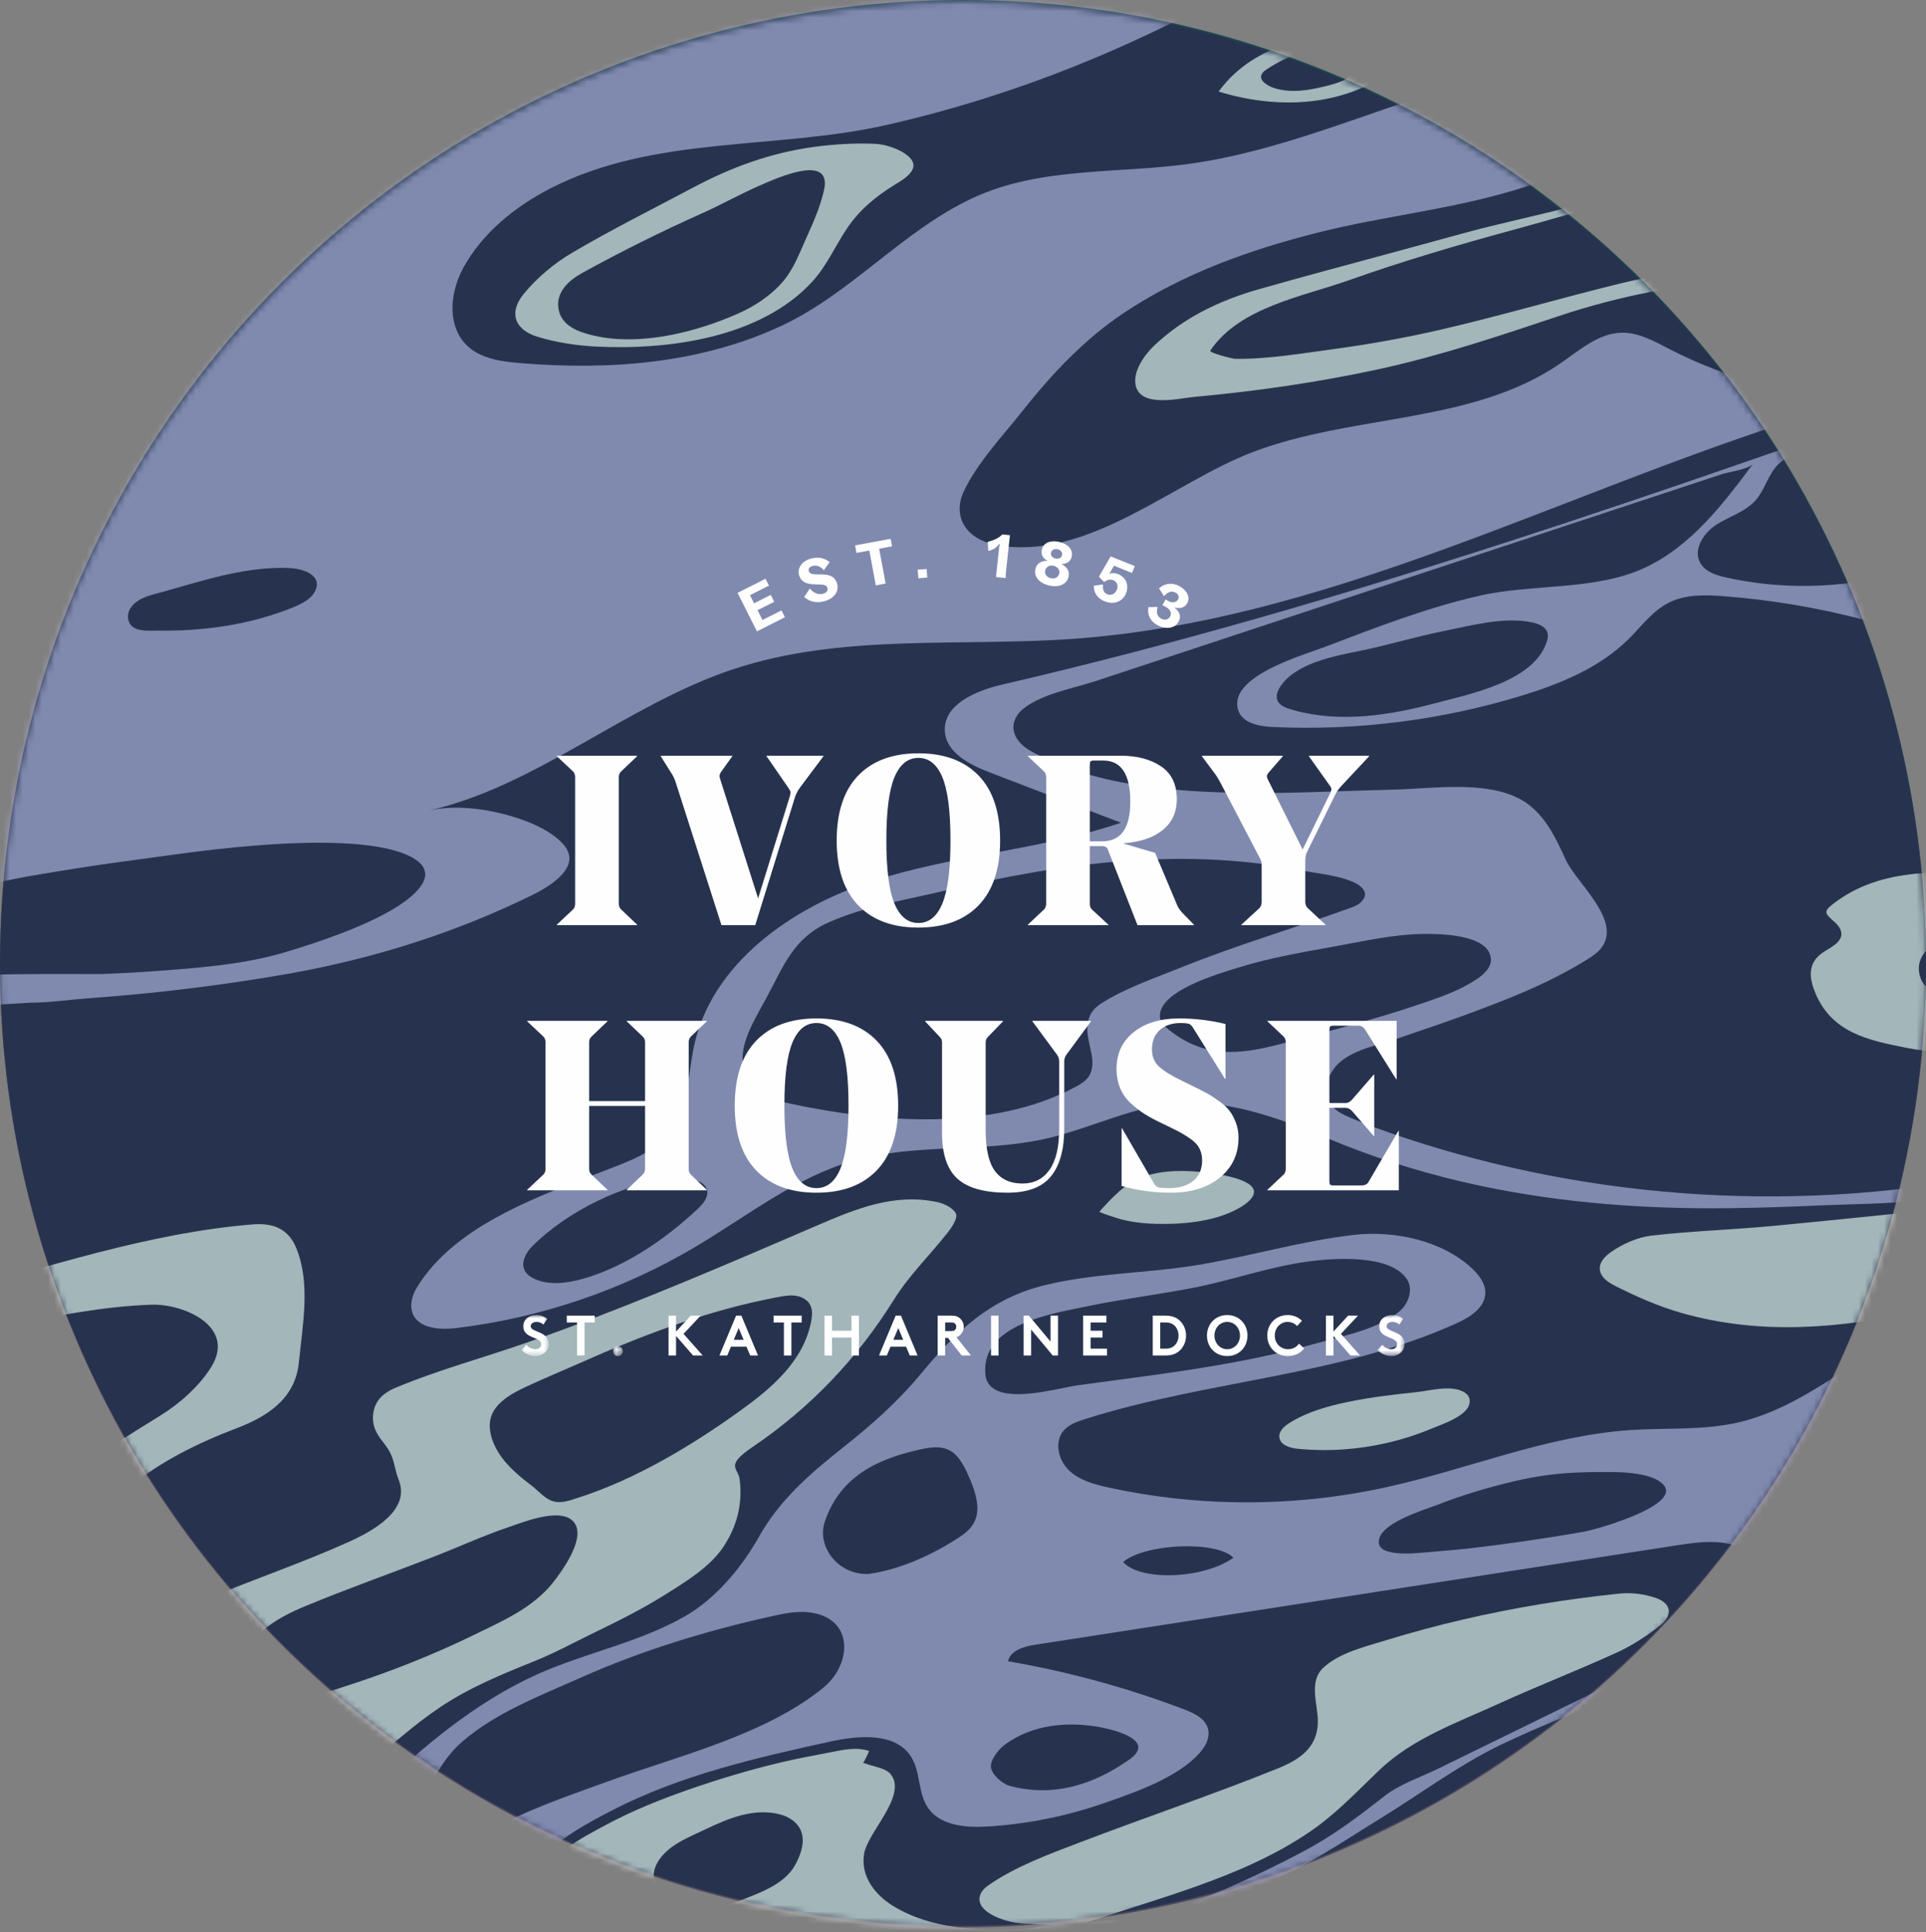
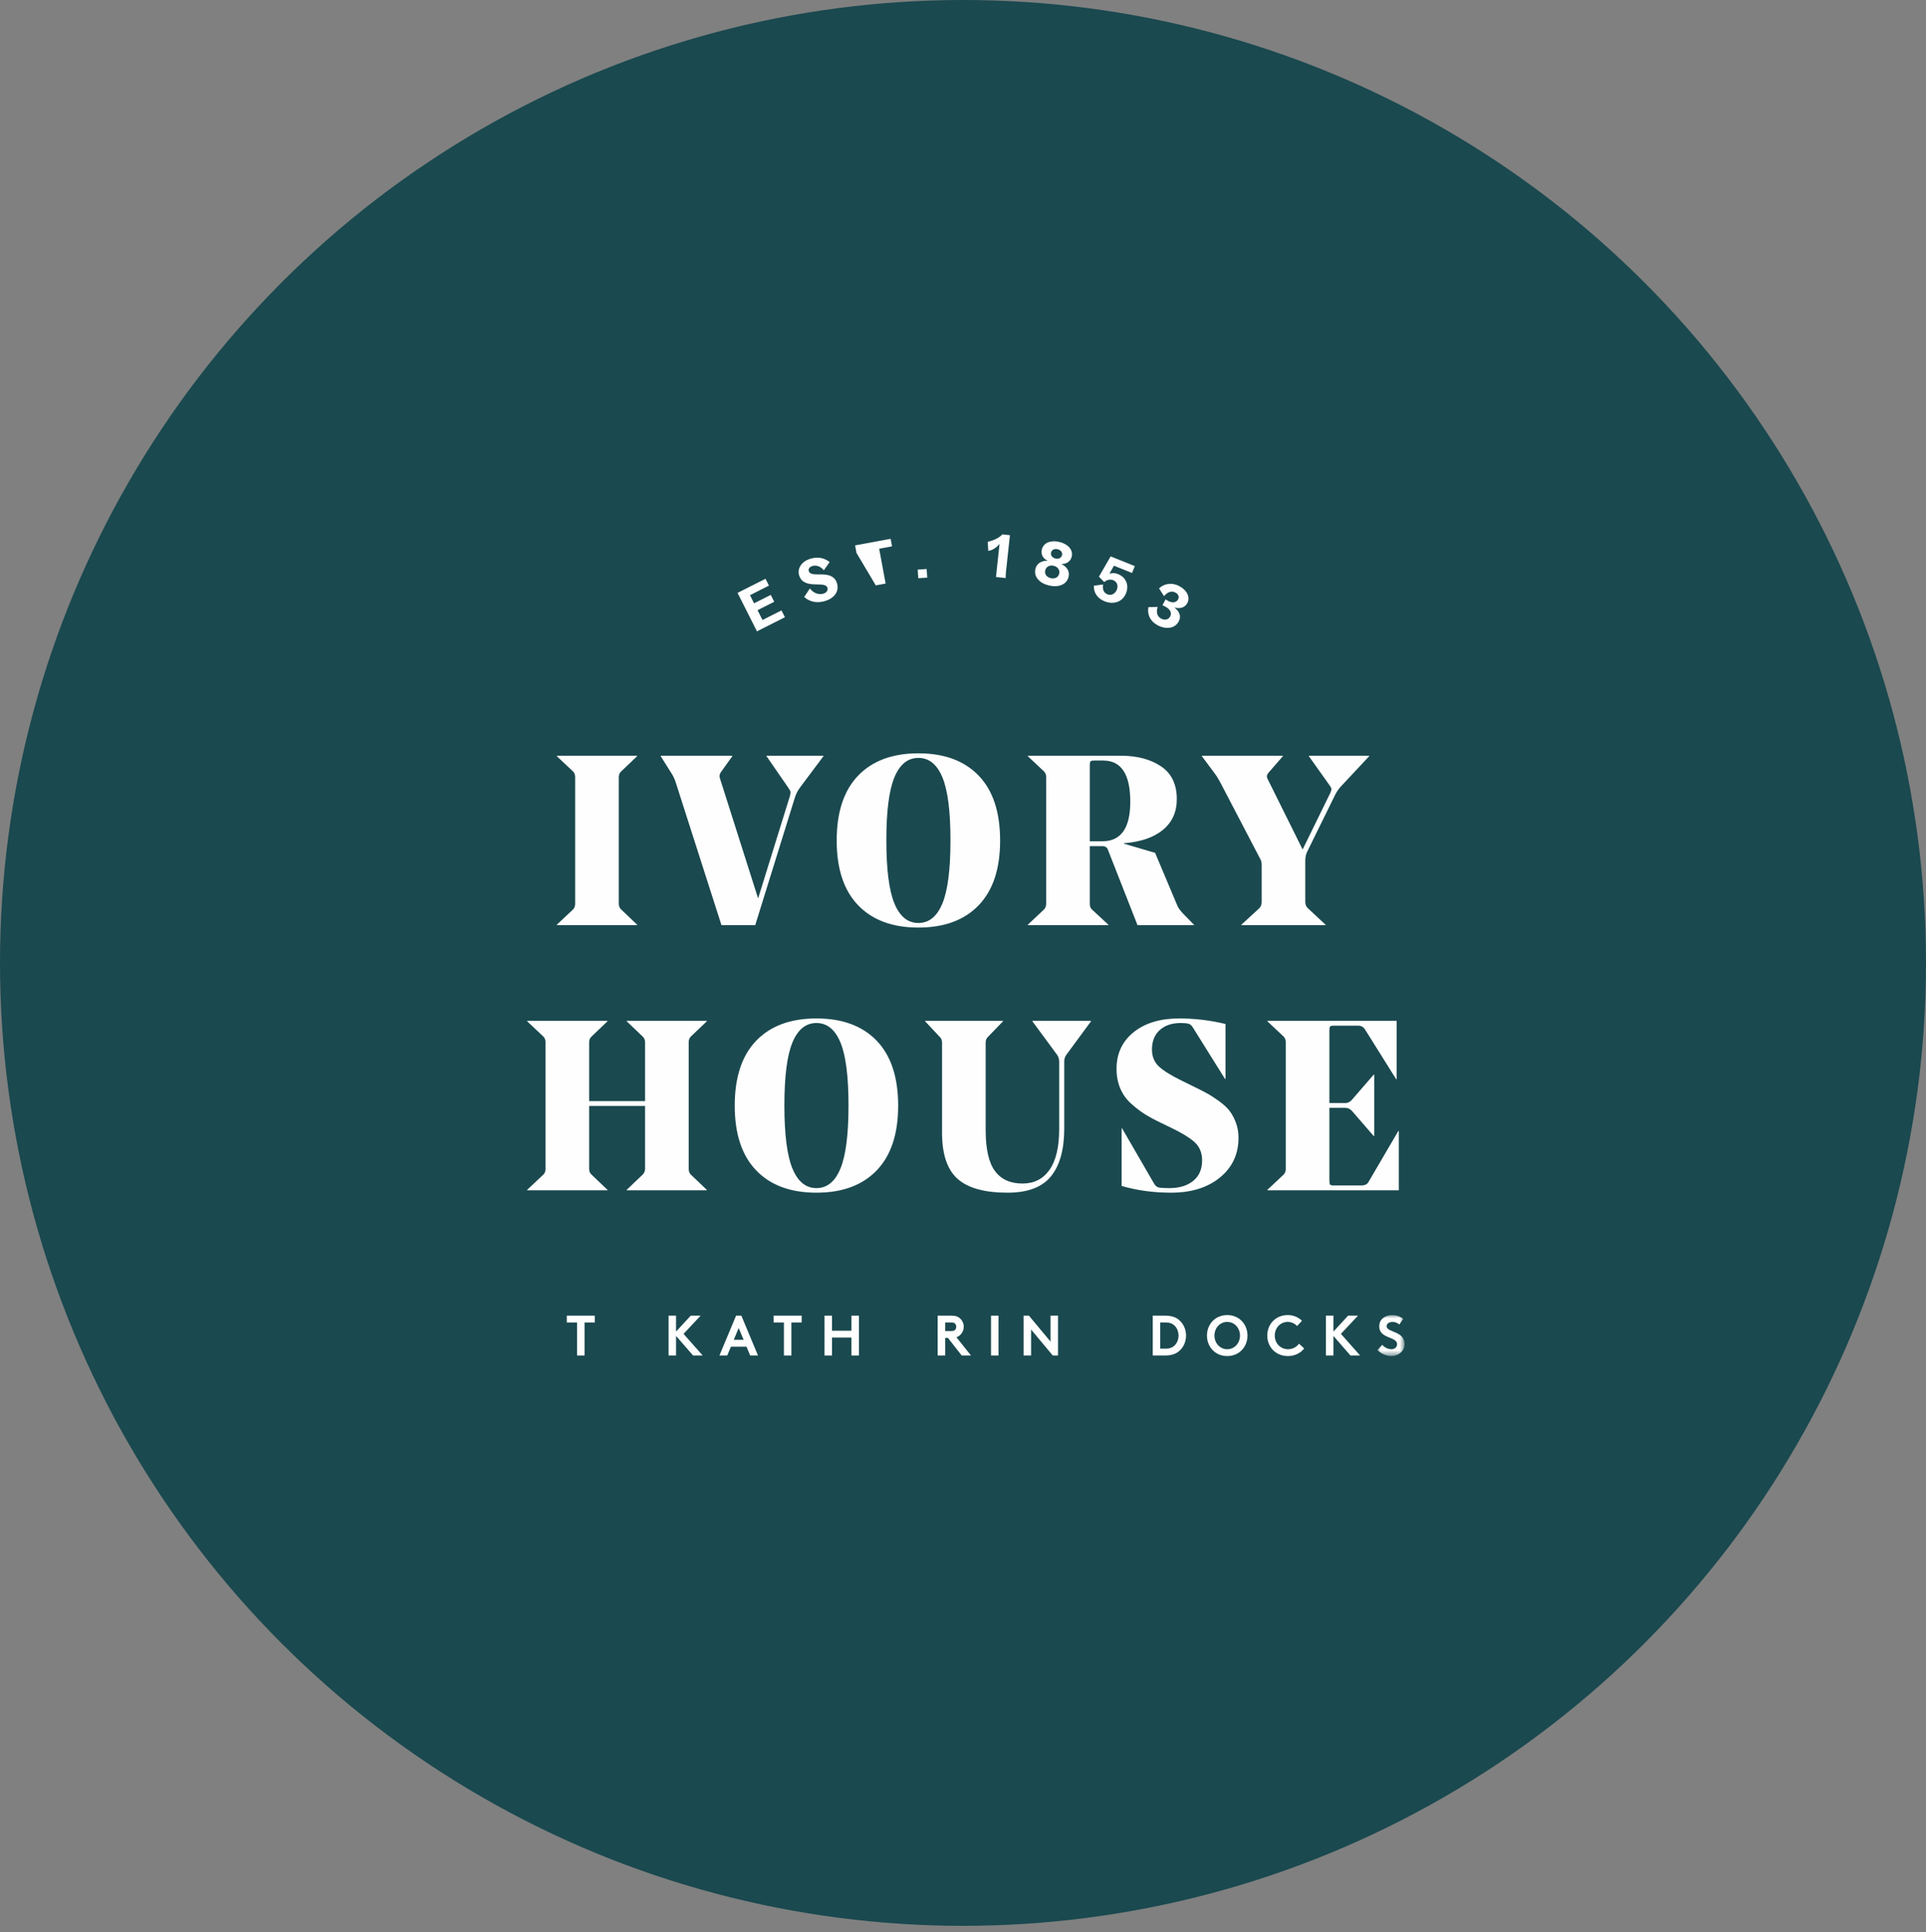
<svg xmlns="http://www.w3.org/2000/svg" xmlns:xlink="http://www.w3.org/1999/xlink" width="300px" height="301px" viewBox="0 0 300 301" version="1.1">
  <rect x="0" y="0" width="300" height="301" fill="#808080" stroke="none" />
  <title>Group 27</title>
  <defs>
-     <circle id="path-1" cx="150" cy="150" r="150" />
    <polygon id="path-3" points="0 0 4.237 0 4.237 6.386 0 6.386" />
-     <polygon id="path-5" points="0 0 1.513 0 1.513 1.552 0 1.552" />
    <polygon id="path-7" points="0 0 4.236 0 4.236 6.386 0 6.386" />
  </defs>
  <g id="MASTER-PAGES-+-RESPONSIVE" stroke="none" stroke-width="1" fill="none" fill-rule="evenodd">
    <g id="Group-27">
      <circle id="Oval" fill="#1A494F" cx="150" cy="150" r="150" />
      <g id="Group-5-Copy" transform="translate(0, 0.243)">
        <g id="Group-39-Copy-7" opacity="0.598" style="mix-blend-mode: overlay;">
          <mask id="mask-2" fill="white">
            <use xlink:href="#path-1" />
          </mask>
          <use id="Mask" fill="#31254C" xlink:href="#path-1" />
          <g id="Group-39" mask="url(#mask-2)">
            <g transform="translate(-11.936, -41.317)">
              <path d="M57.201,305.775 C54.295,305.866 51.337,304.612 50.491,301.6 C48.989,296.251 55.424,292.964 59.405,291.309 C66.022,288.559 72.832,286.162 79.519,283.564 C83.415,282.05 87.216,280.291 91.18,278.956 C93.449,278.192 100.183,275.407 101.66,278.74 C102.764,281.234 99.532,285.754 98.066,287.608 C94.925,291.578 90.108,293.634 85.672,295.798 C81.187,297.987 76.404,299.991 71.647,301.725 C69.176,302.625 66.685,303.464 64.178,304.255 C61.952,304.957 59.575,305.701 57.201,305.775 M103.286,252.958 C112.928,248.684 122.84,245.05 133.184,243.115 C134.079,242.948 134.993,242.794 135.893,242.926 C136.793,243.058 137.69,243.524 138.118,244.327 C138.527,245.094 138.451,246.023 138.291,246.878 C137.108,253.178 131.994,257.422 127.06,260.958 C119.552,266.342 110.887,271.532 102.041,274.371 C100.729,274.792 99.313,275.361 97.97,274.899 C96.699,274.462 95.77,273.271 94.724,272.485 C93.192,271.333 91.711,270.095 90.483,268.612 C89.199,267.061 88.137,264.943 88.229,262.88 C88.364,259.885 91.504,258.199 93.889,257.092 C96.986,255.655 100.163,254.343 103.286,252.958 M104.802,246.248 C101.299,247.592 97.782,248.892 94.253,250.13 C87.417,252.53 80.292,254.443 73.603,257.228 C72.53,257.675 71.492,258.306 70.826,259.259 C69.929,260.544 69.789,262.345 70.385,263.778 C70.913,265.048 71.944,265.986 72.607,267.172 C73.365,268.529 73.445,270.13 74.032,271.584 C75.953,276.343 69.914,279.609 66.408,281.197 C59.16,284.48 51.555,287.048 44.207,290.115 C39.109,292.243 34.563,294.116 33.443,300.118 C31.926,308.243 24.962,310.037 18.204,311.319 C14.887,311.949 11.272,312.111 7.99,311.467 C5.349,310.949 3.007,308.903 0.532,307.535 L0.532,320.147 C0.912,320.119 1.292,320.089 1.673,320.062 C8.795,319.566 15.917,319.077 23.039,318.572 C25.301,318.412 27.558,318.2 29.821,318.045 C31.828,317.907 38.013,317.906 34.173,321.222 C29.844,324.964 23.825,327.189 18.558,329.25 C15.622,330.398 12.642,331.436 9.638,332.393 C8.816,332.654 0.532,334.752 0.532,335.052 L0.532,339.638 C0.532,339.638 26.007,331.215 34.664,329.973 C42.213,328.89 50.516,328.351 57.372,324.706 C66.096,320.07 72.39,312.429 80.53,306.991 C85.141,303.912 90.068,301.907 95.182,299.844 C98.557,298.482 101.703,296.74 104.961,295.171 C108.616,293.41 112.238,291.56 115.676,289.4 C118.792,287.442 122.537,285.152 124.592,282.069 C126.723,278.871 127.638,275.352 127.147,271.511 C126.912,269.678 124.768,269.459 129.224,266.433 C138.242,260.311 145.457,252.699 151.213,243.475 C153.56,239.714 156.833,236.539 159.594,233.025 C160.249,232.192 161.145,230.784 160.846,230.151 C160.435,229.278 159.063,228.576 157.985,228.343 C151.241,226.888 145.227,229.384 139.218,231.971 C127.889,236.846 116.415,241.793 104.802,246.248" id="Fill-1" fill="#FFFFFF" />
              <path d="M0.532,305.242 C5.823,299.497 11.109,293.743 16.471,288.065 C21.467,282.704 26.35,277.31 32.07,272.697 C37.08,268.668 42.738,265.865 48.745,263.578 C53.648,261.711 57.944,258.92 58.493,253.284 C59.051,247.547 60.339,241.144 58.126,235.596 C56.873,232.456 54.483,231.544 51.261,231.808 C34.934,233.143 19.06,238.571 3.328,242.801 C2.414,243.047 1.465,243.155 0.532,243.327 L0.532,250.207 C0.534,249.257 11.647,247.774 12.66,247.586 C20.226,246.188 27.796,244.573 35.512,244.316 C40.566,244.148 48.728,247.702 44.857,253.992 C43.021,256.975 39.908,259.734 36.95,261.561 C32.262,264.456 27.511,267.398 23.175,270.805 C17.031,275.632 10.878,280.352 4.562,284.98 C0.984,287.603 0.532,290.287 0.532,294.54 L0.532,305.242 Z" id="Fill-3" fill="#FFFFFF" />
              <path d="M263.812,72.399 C267.187,71.55 270.578,70.824 273.978,70.359 C276.6,70 279.536,69.872 281.962,71.114 C284.164,72.242 286.826,74.79 285.798,77.517 C284.905,79.888 281.08,80.934 278.912,81.671 C274.164,83.285 269.139,84.057 264.274,85.245 C254.971,87.518 245.596,90.295 236.189,92.463 C230.638,93.743 225.022,94.734 219.377,95.498 C216.077,95.945 212.784,96.466 209.464,96.753 C207.761,96.901 206.046,97.002 204.335,96.971 C203.945,96.964 200.228,96.035 200.456,95.695 C205.007,88.919 214.85,87.285 222.019,84.738 C230.621,81.682 239.388,79.119 248.196,76.733 C253.345,75.339 258.559,73.72 263.812,72.399 L263.812,72.399 Z M323.863,66.183 C315.658,67.917 307.461,69.686 299.247,71.371 C297.209,71.79 294.852,72.107 293.068,70.786 C290.93,69.201 290.696,66.262 288.783,64.468 C286.645,62.462 283.197,62.023 280.467,62.831 C278.167,63.512 276.137,64.866 274.121,66.164 C264.22,72.539 251.529,74.238 240.342,77.287 C236.608,78.305 232.874,79.322 229.14,80.34 C222.078,82.264 214.999,84.136 207.961,86.148 C201.87,87.889 196.324,90.542 191.683,94.941 C190.202,96.345 188.298,99.018 188.854,101.205 C189.724,104.626 195.67,103.108 198.015,102.895 C207.526,102.033 217.183,100.64 226.591,98.607 C236.19,96.532 245.469,93.408 254.768,90.301 C264.17,87.158 273.986,85.26 283.882,84.667 C287.213,84.467 293.975,84.814 290.973,90.028 C290.595,90.685 290.1,91.279 289.628,91.877 C287.066,95.128 287.605,96.944 291.643,97.415 C298.002,98.156 303.953,97.446 308.633,92.167 C312.68,87.603 318.377,85.608 323.863,83.382 L323.863,81.662 C319.411,82.989 315.029,84.406 310.644,85.943 C308.201,86.801 304.998,88.352 302.413,87.194 C299.805,86.025 297.155,82.472 296.088,79.866 C295.945,79.518 295.832,79.135 295.921,78.769 C296.274,77.328 298.613,76.76 299.782,76.219 C303.821,74.348 307.938,72.636 312.16,71.218 C313.236,70.857 323.863,68.424 323.863,67.903 L323.863,66.183 Z" id="Fill-5" fill="#FFFFFF" />
              <path d="M213.498,55.237 C212.607,55.24 211.716,55.148 210.834,54.924 C209.364,54.55 207.133,53.251 209.189,51.904 C211.249,50.554 213.49,49.449 215.908,48.922 C217.966,48.475 221.237,48.046 223.206,49.007 C224.165,49.476 224.221,50.545 223.733,51.388 C222.431,53.641 219.635,54.232 217.297,54.755 C216.046,55.035 214.772,55.233 213.498,55.237 L213.498,55.237 Z M323.862,46.489 C323.032,46.266 322.143,46.164 321.379,45.8 C313.9,42.241 305.922,42.127 297.92,42.503 C289.745,42.886 281.673,42.219 273.621,40.883 C267.143,39.809 260.6,40.187 254.088,40.624 C249.614,40.925 245.125,40.988 240.645,40.812 C236.891,40.665 232.153,40.973 229.038,38.481 C228.428,38.002 234.191,34.915 234.632,34.756 C246.485,30.498 260.026,34.919 271.284,28.441 C272.198,27.915 273.06,27.22 273.519,26.271 C274.578,24.083 272.727,23.124 271.627,21.598 C270.232,19.661 271.059,16.99 270.921,14.608 C270.784,12.256 269.645,9.963 270.011,7.636 C270.303,5.773 271.53,4.187 272.905,2.897 C268.103,2.419 263.179,2.623 258.577,4.073 C257.01,4.565 255.364,5.311 254.615,6.773 C257.429,9.199 262.041,7.779 265.197,9.739 C266.527,10.565 267.478,11.976 267.744,13.518 C268.267,16.545 266.273,19.733 267.303,22.626 C267.765,23.923 268.82,25.226 268.324,26.511 C267.965,27.442 266.93,27.893 265.988,28.224 C259.122,30.637 251.79,31.051 244.622,31.904 C241.01,32.334 237.398,32.869 233.885,33.833 C230.589,34.737 226.889,35.567 224.339,38.008 C223.319,38.985 223.07,40.048 223.575,41.344 C223.654,41.546 224.666,43.969 224.82,43.906 C216.952,47.109 207.639,47.305 201.747,55.336 C210.482,58.018 220.229,57.821 228.019,52.617 C229.991,51.3 231.302,49.56 230.251,46.856 C229.672,45.369 231.039,45.19 232.039,45.134 C234.538,44.99 237.054,45.068 239.546,44.859 C246.328,44.288 253.108,43.683 259.876,42.962 C266.211,42.287 272.493,42.394 278.848,43.006 C286.629,43.755 294.488,43.679 302.28,44.345 C306.448,44.701 310.546,45.878 314.678,46.666 C317.737,47.25 320.801,47.803 323.862,48.37 L323.862,46.489 Z" id="Fill-7" fill="#FFFFFF" />
              <path d="M323.863,228.422 C311.906,229.64 299.955,230.916 287.991,232.053 C281.725,232.649 275.415,232.83 269.167,233.556 C267.014,233.806 264.766,234.815 262.954,236.052 C260.381,237.81 260.519,239.861 263.32,241.285 C266.693,243.001 270.218,244.566 273.848,245.601 C286.212,249.126 298.599,248.009 310.956,245.297 C315.238,244.356 319.559,243.596 323.863,242.754 L323.863,228.422 Z" id="Fill-9" fill="#FFFFFF" />
              <path d="M239.59,382.635 C240.54,382.634 241.822,381.595 242.649,381.17 C244.114,380.416 245.577,379.659 247.032,378.886 C251.289,376.626 255.51,374.3 259.583,371.721 C261.452,370.544 264.611,369.194 265.868,367.34 C267.245,365.307 265.1,363.291 263.466,362.275 C261.497,361.052 259.128,359.459 259.958,356.833 C260.562,354.924 262.42,353.453 263.963,352.316 C267.418,349.768 271.416,347.905 275.376,346.287 C289.115,340.671 303.039,335.478 316.827,329.962 C319.182,329.02 321.508,327.984 323.863,327.026 L323.863,324.733 C320.73,326.091 317.651,327.592 314.456,328.782 C301.076,333.765 287.652,338.633 274.262,343.588 C269.008,345.532 263.772,347.581 258.822,350.221 C254.389,352.585 249.159,355.544 246.366,359.871 C243.353,364.537 246.7,371.622 242.319,375.433 C239.441,377.937 235.661,378.921 232.433,380.837 C231.391,381.456 230.325,382.037 229.271,382.635 L239.59,382.635 Z" id="Fill-11" fill="#FFFFFF" />
              <path d="M323.863,176.827 C323.861,176.717 311.468,177.06 310.292,177.179 C305.562,177.652 301.217,178.958 297.434,181.907 C295.963,183.054 296.167,183.348 297.544,184.566 C298.013,184.98 298.472,185.446 298.669,186.041 C299.253,187.809 296.861,188.734 295.766,189.524 C293.592,191.092 293.699,193.183 294.567,195.432 C297.106,202.008 303.04,203.13 308.856,204.295 C311.927,204.91 315.097,205.03 318.219,205.396 C320.061,205.611 321.867,205.918 322.466,203.377 C322.589,202.854 323.379,202.489 323.863,202.051 L323.863,198.038 C321.419,197.634 318.953,197.331 316.538,196.798 C313.983,196.234 311.177,195.398 310.846,192.4 C310.675,190.843 311.383,189.596 312.544,188.596 C314.116,187.241 316.029,186.375 318.007,185.795 C318.681,185.598 323.863,184.539 323.863,184.279 L323.863,176.827 Z" id="Fill-13" fill="#FFFFFF" />
              <path d="M110.402,93.93 C107.599,93.988 104.864,93.649 102.38,92.756 C100.724,92.161 99.269,91.072 98.941,89.25 C98.468,86.627 100.489,84.772 102.611,83.601 C108.729,80.222 114.999,77.121 121.376,74.265 C124.492,72.87 127.463,71.173 130.605,69.832 C132.916,68.846 141.592,64.87 140.288,70.69 C139.719,73.229 138.668,75.629 137.598,77.989 C136.457,80.507 135.558,83.077 133.685,85.167 C131.828,87.241 129.434,88.794 126.903,89.92 C122.157,92.029 116.138,93.812 110.402,93.93 M153.967,67.685 C154.353,67.038 154.359,66.311 153.55,65.536 C152.31,64.346 149.962,63.563 148.278,63.483 C145.158,63.335 141.853,63.541 138.757,63.956 C132.033,64.856 125.823,67.132 119.863,70.31 C113.562,73.671 107.15,76.845 100.998,80.481 C98.2,82.134 95.555,84.365 93.501,86.874 C91.148,89.75 92.07,92.423 95.618,93.52 C98.577,94.434 101.749,94.91 104.852,95.063 C116.061,95.618 130.348,93.726 138.414,84.994 C140.663,82.561 141.984,79.499 143.795,76.761 C145.718,73.852 148.321,71.68 151.281,69.869 C152.121,69.355 153.423,68.599 153.967,67.685" id="Fill-17" fill="#FFFFFF" />
              <path d="M240.6,258.464 C240.56,258.41 240.515,258.358 240.464,258.309 C238.653,256.579 234.822,257.698 232.642,257.929 C229.09,258.305 225.498,258.715 221.997,259.44 C218.785,260.105 215.562,260.997 212.783,262.739 C211.964,263.252 211.101,264.027 211.216,264.986 C211.359,266.192 212.857,266.641 214.066,266.759 C218.711,267.216 223.428,266.897 227.975,265.849 C230.34,265.304 232.66,264.563 234.9,263.63 C236.585,262.93 239.301,262.042 240.452,260.53 C240.901,259.94 241.029,259.042 240.6,258.464" id="Fill-19" fill="#FFFFFF" />
              <path d="M183.182,229.814 C183.062,229.949 186.229,230.925 186.476,230.99 C188.268,231.464 190.086,231.665 191.946,231.718 C195.922,231.829 200.664,231.425 204.275,229.615 C205.21,229.146 206.351,228.482 206.959,227.599 C208.832,224.881 201.526,223.953 200.194,223.78 C196.84,223.345 193.154,223.254 189.867,224.428 C187.201,225.38 185.038,227.769 183.182,229.814" id="Fill-21" fill="#FFFFFF" />
              <path d="M136.855,326.759 C137.253,328.351 136.582,330.13 135.834,331.519 C134.467,334.059 131.606,335.399 129.047,336.419 C126.087,337.598 122.976,338.847 119.732,338.312 C116.492,337.777 112.197,334.982 114.342,331.215 C115.888,328.499 119.269,327.26 121.94,325.983 C125.511,324.275 129.425,322.68 133.442,323.714 C134.874,324.083 136.244,325.013 136.747,326.403 C136.79,326.521 136.825,326.639 136.855,326.759 L136.855,326.759 Z M185.271,342.181 C185.892,341.692 186.513,341.204 187.134,340.716 C187.051,340.485 186.969,340.255 186.886,340.025 L179.428,340.799 L179.58,341.124 C191.689,336.87 205.239,333.744 215.958,326.423 C219.995,323.667 223.196,320.261 226.692,316.9 C231.939,311.855 238.92,309.426 245.412,306.457 C251.487,303.679 257.731,301.27 263.804,298.488 C266.2,297.389 268.48,295.903 270.549,294.26 C272.576,292.65 272.254,290.808 269.808,289.982 C268.056,289.39 266.04,289.123 264.204,289.314 C255.996,290.168 247.835,291.493 239.797,293.364 C235.778,294.3 231.79,295.371 227.846,296.584 C224.604,297.581 220.638,298.498 218.081,300.846 C215.73,303.006 217.204,306.489 217.208,309.22 C217.212,313.332 214.335,315.202 210.866,316.599 C200.693,320.693 190.284,324.2 180.036,328.116 C175.282,329.933 170.153,331.811 165.952,334.717 C165.343,335.138 164.766,335.684 164.571,336.399 C163.886,338.92 168.283,340.299 170.016,340.562 C172.136,340.884 174.309,340.738 176.426,341.079 C174.937,340.839 172.867,341.459 171.353,341.542 C164.581,341.914 157.022,341.633 151.076,337.993 C148.251,336.264 145.991,333.401 146.513,329.931 C147.028,326.514 153.248,320.862 150.719,317.511 C149.92,316.452 147.938,316.287 146.34,315.659 C146.489,315.718 147.294,313.938 147.306,313.837 C145.292,313.159 143.224,313.667 141.215,314.053 C138.669,314.543 136.126,315.008 133.602,315.606 C128.743,316.758 123.955,318.197 119.241,319.838 C114.824,321.376 110.465,323.124 106.341,325.34 C102.615,327.343 97.985,329.677 96.156,333.656 C95.325,335.462 94.804,337.402 93.919,339.182 C91.861,343.32 88.117,345.8 83.877,347.332 C77.973,349.463 71.684,350.61 65.632,352.229 C61.093,353.443 56.786,355.497 53.588,359.019 C57.861,358.509 61.543,358.253 65.156,357.606 C78.627,355.08 92.128,352.701 105.609,350.226 C112.713,348.922 120.368,347.438 126.415,352.52 C129.86,355.417 131.319,362.609 136.97,361.303 C138.963,360.843 140.688,359.604 142.193,358.22 C144.251,356.329 146.062,354.033 148.463,352.561 C153.628,349.391 159.965,348.086 165.787,346.658 C172.242,345.074 178.756,343.745 185.219,342.193 L185.271,342.181 Z" id="Fill-23" fill="#FFFFFF" />
              <path d="M293.484,308.844 C295.706,309.011 297.885,309.456 299.964,310.306 C306.651,313.037 300.152,318.226 296.674,320.382 C290.031,324.501 282.136,326.79 274.819,329.394 C261.681,334.068 248.378,338.361 235.644,344.085 C229.897,346.667 224.265,349.512 218.839,352.719 C213.733,355.738 207.55,358.782 201.605,359.471 C193.41,360.421 196.175,351.665 199.939,348.054 C203.487,344.649 208.281,342.475 212.604,340.24 C218.863,337.004 225.445,334.443 231.614,331.052 C241.726,325.489 251.409,319.136 262.39,315.277 C272,311.899 283.147,308.068 293.484,308.844 M295.005,306.776 C288.924,306.586 282.767,307.857 276.848,309.257 C257.747,313.773 240.853,324.141 223.806,333.45 C222.167,334.345 220.526,335.237 218.881,336.122 C213.87,338.819 208.747,341.306 203.766,344.06 C198.718,346.852 194.525,349.692 192.142,355.139 C189.953,360.145 192.842,364.215 198.307,363.551 C202.441,363.05 206.592,361.426 210.38,359.576 C221.252,354.265 231.67,347.942 242.777,343.22 C255.656,337.744 269.073,333.537 282.264,328.8 C287.116,327.057 292.058,325.52 296.739,323.338 C300.415,321.624 304.277,319.71 306.945,316.558 C309.742,313.254 308.427,309.873 304.441,308.467 C301.346,307.376 298.186,306.876 295.005,306.776" id="Fill-25" fill="#FFFFFF" />
              <path d="M37.308,133.266 C35.637,133.736 33.619,134.091 32.464,135.525 C31.991,136.112 31.748,136.907 31.924,137.641 C32.412,139.678 35.173,139.286 36.716,139.308 C39.069,139.344 41.425,139.248 43.766,139.012 C48.435,138.54 53.071,137.511 57.428,135.751 C58.89,135.16 60.72,134.328 61.208,132.681 C61.829,130.582 59.09,129.74 57.535,129.603 C56.941,129.552 56.349,129.529 55.759,129.532 C49.443,129.558 43.327,131.571 37.308,133.266 M113.627,33.223 C114.637,32.924 115.638,32.608 116.625,32.28 C116.752,32.238 116.879,32.195 117.005,32.152 C117.074,32.128 117.143,32.101 117.212,32.077 C118.072,31.79 118.925,31.483 119.772,31.157 C122.887,29.988 125.941,28.657 128.914,27.165 C130.861,26.188 132.773,25.144 134.648,24.036 C135.876,23.309 138.654,22.093 137.762,20.206 C136.704,17.967 132.782,18.112 130.718,18.074 C129.323,18.048 127.929,18.061 126.535,18.102 C124.157,18.171 121.782,18.325 119.41,18.532 C118.028,18.653 116.648,18.79 115.27,18.938 C110.25,19.481 105.216,20.034 100.248,20.949 C100.09,20.978 99.933,21.012 99.775,21.042 C99.1,21.166 98.426,21.299 97.753,21.438 C97.727,21.443 97.701,21.448 97.676,21.453 C93.488,22.323 88.4,23.318 84.95,26.084 C84.862,26.152 84.776,26.221 84.693,26.29 C84.672,26.307 84.651,26.321 84.631,26.339 C84.61,26.357 84.593,26.376 84.571,26.395 C82.71,28.044 82.5,30.419 84.006,32.163 C84.236,32.43 84.505,32.684 84.816,32.916 C86.282,34.012 88.2,34.571 89.962,34.98 C97.796,36.799 106.034,35.472 113.627,33.223 M163.524,124.452 C164.89,125.491 166.61,125.965 168.314,126.17 C182.124,127.823 194.805,116.207 206.977,111.537 C222.654,105.52 241.245,107.187 255.056,97.634 C258.013,95.588 260.955,92.965 264.55,92.904 C267.204,92.86 269.637,94.248 271.996,95.464 C281.427,100.323 291.983,102.982 302.59,103.17 C260.959,114.494 222.145,137.513 179.111,140.588 C161.313,141.86 142.917,139.703 125.997,145.372 C109.473,150.908 95.345,163.617 78.661,167.353 C82.939,166.395 87.804,167.051 91.943,168.33 C94.557,169.137 97.457,170.343 99.414,172.31 C103.041,175.955 97.622,179.141 94.675,180.583 C82.655,186.465 69.991,190.434 56.769,192.777 C55.917,192.928 55.064,193.074 54.21,193.214 C47.906,194.254 41.57,195.101 35.215,195.753 C32.037,196.078 28.854,196.356 25.667,196.584 C22.698,196.797 19.671,197.266 16.694,197.266 C15.586,197.345 0.532,198.15 0.532,198.611 L0.532,194.024 C0.729,192.445 26.068,192.879 28.006,192.802 C30.786,192.691 33.58,192.544 36.373,192.335 C43.161,191.826 50.039,191.313 56.564,189.346 C81.085,181.955 78.056,176.674 78.056,176.674 C78.056,176.674 77.487,168.796 38.259,174.306 C33.496,174.975 28.572,175.584 23.767,176.361 C19.423,177.063 15.114,177.689 10.842,178.736 C9.817,178.987 8.797,179.066 7.802,178.677 C6.813,178.291 6.021,177.567 4.887,177.648 C3.418,177.754 1.851,179.092 0.386,178.296 L0.669,0 L223.174,0 C219.132,0.746 215.129,1.703 211.192,2.881 C206.862,4.176 202.316,5.006 198.281,7.128 C195.878,8.392 192.446,11.416 191.965,14.235 C190.874,20.616 204.476,16.933 207.265,16.561 C214.533,15.591 221.736,14.519 228.996,13.487 C233.655,12.824 242.537,12.228 244.617,17.792 C247.291,24.942 235.934,27.605 231.259,29.135 C217.3,33.702 204.059,40.115 190.831,46.379 C177.799,52.549 164.105,57.345 150.052,60.537 C132.696,64.479 113.803,62.089 97.555,70.48 C92.137,73.278 87.028,77.407 84.074,82.844 C81.621,87.358 81.437,93.805 86.717,96.293 C88.708,97.231 90.945,97.475 93.138,97.653 C106.91,98.767 121.024,97.73 133.656,91.828 C144.561,86.733 152.515,77.033 163.423,71.939 C173.895,67.048 185.869,68.149 197.053,66.618 C211.048,64.703 224.159,58.886 237.665,54.75 C244.066,52.79 250.778,50.82 257.542,50.011 C263.428,49.307 273.196,48.399 277.949,52.84 C276.284,53.815 275.114,54.991 273.773,56.395 C271.776,58.486 269.539,60.253 267.138,61.871 C261.296,65.808 254.744,68.605 248.021,70.645 C237.986,73.691 227.516,74.727 217.411,77.255 C206.713,79.933 196.136,83.695 186.919,89.864 C180.834,93.938 175.785,99.307 171.263,105.021 C168.201,108.89 164.098,113.203 162.022,117.703 C160.893,120.15 161.308,122.765 163.524,124.452" id="Fill-33" fill="#C4B5EE" />
              <path d="M270.345,271.783 C268.559,270.638 265.379,270.41 263.299,270.389 C259.948,270.355 256.465,270.403 253.156,270.831 C251.387,271.061 249.646,271.383 247.929,271.786 C243.851,272.742 239.823,273.932 235.92,275.454 C233.882,276.25 226.453,278.385 226.699,281.416 C226.71,281.54 226.74,281.66 226.788,281.772 C226.961,282.181 227.357,282.5 227.787,282.65 C230.081,283.458 233.433,282.912 235.808,282.741 C239.084,282.505 242.349,282.114 245.605,281.682 C249.968,281.104 254.321,280.437 258.656,279.68 C260.592,279.342 275.577,275.138 270.345,271.783 M186.876,284.398 C189.57,287.428 199.408,287.048 204.055,283.735 C201.485,281.046 190.331,281.476 186.876,284.398 M179.667,256.894 C183.85,256.317 188.039,255.783 192.22,255.194 C200.417,254.038 208.608,252.684 216.588,250.444 C220.681,249.295 226.719,248.155 229.985,245.302 C231.378,244.085 232.1,241.88 231.076,240.336 C228.458,236.388 219.581,237.057 215.668,237.588 C209.7,238.396 203.996,240.449 198.103,241.623 C192.586,242.724 186.978,243.375 181.473,244.529 C176.101,245.655 164.754,247.256 165.416,255.113 C165.55,256.699 166.539,257.552 167.951,257.954 C171.422,258.94 177.455,257.199 179.667,256.894 M169.243,319.284 C176.07,321.078 182.261,319.091 187.832,315.179 C192.072,312.202 185.628,310.56 183.266,310.127 C178.2,309.198 172.787,309.704 168.499,312.814 C167.404,313.607 166.168,315.258 166.288,316.378 C166.407,317.471 168.023,318.964 169.243,319.284 M162.686,270.72 C161.012,267.019 159.432,265.96 155.537,266.802 C148.805,268.257 142.791,270.948 140.392,278.176 C139.156,281.899 142.352,286.344 147.103,286.275 C151.7,285.671 156.883,283.522 161.573,280.395 C164.789,278.251 164.873,275.554 162.686,270.72 M132.345,292.801 C122.026,295.073 111.863,298.18 102.207,302.493 C95.956,305.285 89.306,307.793 84.036,312.296 C78.816,316.756 77.767,323.621 73.126,328.392 C68.319,333.335 60.227,334.315 53.815,335.827 C46.933,337.45 39.76,338.909 33.079,340.716 C27.315,342.275 21.529,344.227 16.274,347.1 C13.181,348.79 8.823,350.745 6.886,353.83 C1.779,361.962 21.505,357.59 23.875,357.006 C34.55,354.387 45.075,350.732 55.472,347.19 C61.675,345.078 68.476,343.715 73.62,339.39 C78.764,335.065 82.305,329.678 88.213,326.282 C93.975,322.969 100.327,320.876 106.544,318.608 C117.402,314.647 130.948,311.438 140.095,304.057 C140.944,303.372 141.647,302.568 142.185,301.707 C144.598,297.846 143.698,292.838 137.849,292.226 C136.006,292.033 134.154,292.402 132.345,292.801 M3.449,377.195 C20.74,370.106 38.839,365.261 56.997,360.975 C75.161,356.687 93.401,352.567 112.121,351.82 C115.815,351.673 119.658,351.682 123.008,353.245 C126.357,354.807 129.06,358.355 128.479,362.006 C128.103,364.375 126.429,366.379 124.43,367.706 C121.676,369.534 118.253,370.48 115.106,371.401 C114.254,371.65 103.549,373.891 103.717,374.671 C103.865,375.357 103.996,375.971 104.152,376.693 C104.29,376.661 104.651,376.586 105.008,376.494 C114.048,374.143 123.136,371.958 132.108,369.372 C137.056,367.945 140.849,364.943 143.836,360.394 C150.206,350.695 163.782,349.446 173.879,346.117 C187.673,341.57 201.842,336.456 214.686,329.619 C219.482,327.127 223.44,324.106 227.615,320.836 C229.959,319 233.226,317.922 235.894,316.617 C238.989,315.103 242.085,313.589 245.181,312.075 C251.786,308.845 258.39,305.614 264.994,302.384 C271.083,299.406 277.632,296.781 283.436,293.28 C285.287,292.163 286.968,290.426 287.18,288.274 C287.324,286.82 286.757,285.349 285.818,284.229 C282.683,280.492 277.5,281.119 273.209,281.783 C239.866,286.952 206.523,292.12 173.179,297.287 C171.441,297.557 169.339,298.145 168.949,299.86 C178.318,301.471 187.531,303.989 196.417,307.368 C198.194,308.045 200.425,309.152 200.171,311.419 C200.057,312.432 199.495,313.346 198.82,314.111 C195.413,317.971 188.844,320.229 184.103,321.893 C178.181,323.971 171.971,325.231 165.706,325.603 C162.314,325.804 158.338,325.464 156.447,322.639 C154.914,320.348 155.34,317.176 153.901,314.823 C151.502,310.898 145.746,311.387 141.252,312.37 C129.684,314.902 117.908,317.603 107.312,323.065 C102.852,325.364 98.83,327.63 95.34,331.313 C91.913,334.929 88.987,339.033 85.157,342.255 C80.044,346.557 74.251,347.763 68.025,349.519 C60.599,351.614 53.174,353.711 45.748,355.807 C30.745,360.042 15.742,364.277 0.74,368.511 C0.251,368.65 -0.123,357.823 0.038,356.801 C0.736,352.385 2.735,349.938 6.478,347.729 C13.133,343.8 20.601,341.007 27.903,338.631 C35.895,336.031 44.139,334.747 51.983,331.541 C58.583,328.844 64.91,325.257 70.175,320.408 C70.547,320.065 70.917,319.72 71.287,319.374 C79.1,312.053 87.513,305.141 97.531,301.08 C104.533,298.242 112.047,296.625 118.648,292.841 C123.455,290.085 127.501,285.204 130.171,280.44 C133.319,274.823 138.061,270.664 143.057,266.715 C147.627,263.103 151.752,259.47 155.496,254.945 C160.902,248.412 166.204,243.35 174.667,241.275 C182.375,239.387 190.37,239.444 198.169,238.184 C206.371,236.86 214.636,234.364 222.863,233.44 C229.106,232.74 236.541,234.285 241.22,238.667 C242.317,239.69 243.325,241.006 243.292,242.504 C243.241,244.788 240.913,246.261 238.833,247.204 C220.627,255.465 199.913,256.081 180.866,262.161 C179.651,262.548 178.378,263.002 177.566,263.986 C176.115,265.744 176.801,268.564 178.454,270.133 C180.107,271.703 182.426,272.32 184.654,272.804 C198.769,275.872 213.543,275.869 227.657,272.796 C240.456,270.008 252.785,264.726 265.854,263.849 C271.522,263.47 277.292,263.924 282.824,262.628 C297.573,259.171 308.68,243.825 323.817,244.453 C310.479,249.037 298.787,258.266 291.233,270.177 C290.588,271.194 289.959,272.263 289.772,273.453 C289.264,276.672 292.002,279.383 293.249,282.393 C294.861,286.281 293.236,290.774 290.306,293.566 C287.493,296.249 283.127,297.099 279.638,298.708 C268.609,303.795 256.997,307.501 246.021,312.717 C239.258,315.931 233.165,320.548 226.737,324.479 C221.95,327.407 217.294,330.634 212.247,333.029 C205.306,336.321 197.98,338.792 190.948,341.906 C185.172,344.465 179.493,347.386 173.72,349.863 C168.146,352.254 162.526,354.321 158.016,358.556 C153.741,362.57 150.694,367.929 144.812,369.837 C139.242,371.645 133.336,372.181 127.591,373.194 C121.224,374.316 114.859,375.477 108.54,376.849 C101.861,378.299 95.385,380.674 88.817,382.635 L5.691,382.635 C5.841,382.521 5.98,382.33 6.144,382.304 C15.222,380.935 23.366,377.15 31.854,373.904 C52.668,365.943 75.185,360.459 97.522,359.806 C102.104,359.672 106.881,359.807 110.96,361.898 C112.148,362.508 113.31,363.34 113.839,364.567 C114.367,365.793 114.015,367.47 112.805,368.034 C114.639,367.178 117.638,366.466 117.372,363.794 C116.699,357.037 100.182,358.518 95.755,358.746 C74.174,359.862 52.584,364.668 32.351,372.172 C22.673,375.76 13.148,380.031 2.987,381.843 C2.395,381.949 1.754,382.04 1.218,381.767 C0.259,381.278 0.184,379.834 0.795,378.948 C1.406,378.063 2.454,377.603 3.449,377.195" id="Fill-35" fill="#C4B5EE" />
              <path d="M159.182,179.801 C153.139,181.244 146.705,182.231 141.003,184.76 C135.563,187.172 134.007,191.498 131.339,196.481 C129.159,200.554 125.252,206.191 129.505,210.357 C130.97,211.792 132.972,212.555 134.977,212.986 C148.934,215.984 166.526,217.37 179.501,210.365 C180.268,209.951 181.047,209.484 181.53,208.759 C182.203,207.748 182.177,206.427 181.95,205.235 C181.559,203.186 180.765,201.008 181.846,199.021 C182.301,198.183 183.105,197.594 183.921,197.099 C187.61,194.858 191.944,193.385 195.942,191.772 C204.566,188.291 213.472,185.684 222.192,182.536 C222.839,182.301 223.512,182.05 223.982,181.548 C224.478,181.02 224.624,180.557 224.528,180.151 C223.959,177.778 217.345,177.194 215.517,176.814 C196.74,172.907 177.639,175.396 159.182,179.801 M116.766,224.527 C109.092,225.464 100.277,229.746 94.844,235.21 C93.913,236.147 93.281,237.35 93.473,238.417 C93.586,239.044 93.983,239.624 94.772,240.076 C97.484,241.624 101.196,240.817 103.951,239.908 C110.103,237.878 115.943,233.785 120.637,229.371 C124.506,225.733 119.964,224.136 116.766,224.527 M193.968,201.465 C199.492,205.892 204.85,205.425 211.26,203.74 C219.612,201.544 228.363,199.298 236.452,196.314 C238.373,195.605 240.225,194.748 241.929,193.621 C243.091,192.854 244.306,191.728 244.158,190.343 C243.754,186.571 236.049,186.517 233.466,186.562 C228.954,186.641 224.525,187.653 220.105,188.454 C214.901,189.398 209.659,190.276 204.604,191.868 C201.694,192.785 192.546,195.387 192.602,199.375 C192.614,200.237 193.296,200.926 193.968,201.465 M250.442,137.999 C246.027,137.147 241.241,138.498 236.929,139.354 C232.508,140.232 228.183,141.562 223.792,142.459 C219.811,143.272 213.717,144.352 211.312,148.103 C211.01,148.574 210.781,149.116 210.807,149.677 C210.872,151.039 212.52,151.451 213.602,151.748 C220.733,153.7 228.391,152.51 235.406,150.641 C240.786,149.206 251.234,147.219 252.958,140.706 C253.42,138.96 251.849,138.271 250.442,137.999 M280.825,131.04 C295.441,134.287 311.319,131.414 323.872,123.251 C319.167,128.13 313.033,131.613 306.433,133.152 C311.922,135.287 318.177,135.381 323.727,133.413 L323.466,145.368 C309.985,138.968 295.319,135.076 280.439,133.949 C277.541,133.729 274.486,133.643 271.889,134.948 C269.358,136.22 267.632,138.622 265.62,140.615 C261.063,145.132 254.903,147.632 248.765,149.5 C236.288,153.295 223.157,154.933 210.13,154.319 C208.028,154.22 205.468,153.726 204.81,151.727 C203.073,146.447 215.067,143.089 218.326,141.843 C226.25,138.815 234.07,135.784 242.355,133.881 C250.618,131.984 260.365,133.119 268.108,129.529 C275.348,126.171 280.347,119.559 285.004,113.332 C284.406,114.131 281.06,114.635 280.065,114.964 C278.119,115.607 276.173,116.25 274.228,116.892 C270.486,118.129 266.745,119.365 263.003,120.602 L240.552,128.02 C225.585,132.965 210.618,137.91 195.651,142.856 C191.311,144.29 186.971,145.724 182.63,147.158 C179.114,148.32 174.499,149.088 171.479,151.358 C170.58,152.034 169.861,153.036 169.792,154.158 C169.691,155.793 170.97,157.215 172.398,158.014 C182.237,163.514 194.8,164.45 205.818,164.591 C213.612,164.69 221.397,164.257 229.186,164.074 C235.428,163.927 244.853,162.366 250.133,166.482 C252.923,168.658 254.413,171.927 255.851,175.063 C257.461,178.572 264.583,184.431 261.409,188.674 C260.798,189.49 259.924,190.064 259.057,190.602 C252.96,194.383 246.254,196.956 239.538,199.409 C236.18,200.636 232.787,201.758 229.405,202.917 C226.493,203.915 222.852,204.541 220.508,206.657 C218.668,208.316 217.827,211.361 219.367,213.301 C220.097,214.22 221.209,214.735 222.289,215.193 C224.957,216.325 227.685,217.308 230.433,218.225 C260.356,228.205 292.921,230.138 323.814,223.768 C315.935,228.934 305.115,228.424 296.078,228.827 C291.219,229.043 286.349,229.215 281.478,229.279 C267.308,229.463 253.071,228.335 239.26,225.06 C232.281,223.405 225.43,221.207 218.814,218.435 C212.029,215.593 204.647,212.794 197.068,212.84 C189.15,212.888 182.103,216.878 174.49,218.533 C164.801,220.638 154.531,219.162 144.99,221.858 C135.889,224.43 128.293,230.542 120.154,235.359 C108.842,242.055 96.129,246.37 83.078,247.944 C81.021,248.193 77.866,248.198 76.541,246.298 C75.625,244.981 75.971,243.132 76.797,241.757 C82.84,231.695 96.512,227.196 106.92,223.13 C110.138,221.872 113.535,220.613 115.816,218.017 C119.183,214.185 119.025,208.963 119.993,204.253 C122.667,191.245 135.151,182.446 147.783,178.348 C160.415,174.25 173.954,173.49 186.536,169.24 C179.721,166.625 172.906,164.009 166.091,161.393 C162.978,160.198 159.353,158.352 159.114,155.025 C158.816,150.845 163.906,148.679 167.988,147.733 C221.041,135.431 272.497,117.169 323.819,98.947 C324.305,101.395 321.343,102.964 318.949,103.668 L293.655,111.102 C291.963,111.6 290.198,112.139 288.942,113.376 C287.358,114.937 286.87,117.328 285.4,118.997 C283.82,120.793 281.363,121.491 279.34,122.77 C277.317,124.048 275.607,126.64 276.758,128.739 C277.531,130.149 279.255,130.691 280.825,131.04" id="Fill-37" fill="#C4B5EE" />
            </g>
          </g>
        </g>
        <g id="Group-36-Copy-4" transform="translate(81.222, 83)">
          <g id="Group-10">
            <path d="M116.198,75.782 L116.198,75.857 L118.713,78.222 C118.939,78.447 119.051,78.748 119.051,79.123 L119.051,98.835 C119.051,99.21 118.939,99.51 118.713,99.736 L116.198,102.101 L116.198,102.177 L136.66,102.177 L136.66,92.94 L136.585,92.94 L131.93,100.9 C131.729,101.251 131.353,101.425 130.803,101.425 L126.485,101.425 C126.209,101.425 126.035,101.382 125.96,101.294 C125.885,101.206 125.847,101 125.847,100.675 L125.847,89.336 L128.363,89.336 C128.738,89.336 129.076,89.498 129.376,89.824 L132.755,93.728 L132.831,93.728 L132.831,84.154 L132.755,84.154 L129.376,88.059 C129.1,88.385 128.776,88.56 128.4,88.585 L125.847,88.585 L125.847,77.284 C125.847,76.958 125.885,76.752 125.96,76.664 C126.035,76.577 126.209,76.532 126.485,76.532 L130.352,76.532 C130.803,76.532 131.153,76.733 131.404,77.133 L136.247,84.868 L136.323,84.868 L136.323,75.782 L116.198,75.782 Z M111.279,91.626 C111.004,90.9 110.672,90.287 110.284,89.786 C109.896,89.286 109.346,88.779 108.632,88.266 C107.919,87.753 107.274,87.34 106.699,87.027 C106.123,86.714 105.347,86.32 104.371,85.844 L102.982,85.168 C101.279,84.342 100.059,83.591 99.321,82.915 C98.582,82.239 98.213,81.351 98.213,80.25 C98.213,78.948 98.62,77.935 99.434,77.208 C100.247,76.483 101.33,76.119 102.681,76.119 C103.132,76.119 103.494,76.145 103.77,76.194 C104.07,76.245 104.321,76.42 104.521,76.72 L109.59,84.83 L109.665,84.83 L109.665,76.27 C107.286,75.694 104.884,75.406 102.456,75.406 C99.502,75.406 97.137,76.119 95.36,77.546 C93.582,78.973 92.694,80.876 92.694,83.253 C92.694,84.38 92.888,85.4 93.276,86.313 C93.664,87.227 94.227,88.015 94.965,88.679 C95.704,89.342 96.424,89.893 97.125,90.331 C97.825,90.769 98.676,91.226 99.677,91.701 L100.842,92.264 C102.744,93.165 104.083,93.973 104.859,94.686 C105.635,95.399 106.023,96.344 106.023,97.521 C106.023,98.897 105.56,99.961 104.634,100.712 C103.707,101.463 102.468,101.838 100.917,101.838 C100.241,101.838 99.715,101.814 99.34,101.763 C99.014,101.713 98.739,101.488 98.514,101.087 L93.558,92.527 L93.482,92.527 L93.482,101.5 C95.885,102.201 98.451,102.552 101.179,102.552 C104.333,102.552 106.873,101.763 108.801,100.186 C110.729,98.609 111.692,96.545 111.692,93.991 C111.692,93.141 111.555,92.353 111.279,91.626 L111.279,91.626 Z M82.482,99.998 C83.859,98.297 84.547,95.819 84.547,92.565 L84.547,82.089 C84.547,81.639 84.71,81.226 85.035,80.85 L88.715,75.857 L88.715,75.782 L79.591,75.782 L79.591,75.857 L83.271,80.85 C83.596,81.226 83.759,81.639 83.759,82.089 L83.759,92.64 C83.759,95.443 83.258,97.558 82.257,98.985 C81.255,100.412 79.854,101.125 78.052,101.125 C76.149,101.125 74.716,100.475 73.753,99.173 C72.789,97.871 72.307,95.744 72.307,92.79 L72.307,79.161 C72.307,78.785 72.433,78.485 72.683,78.26 L75.011,75.857 L75.011,75.782 L62.883,75.782 L62.883,75.857 L65.136,78.26 C65.386,78.485 65.512,78.785 65.512,79.161 L65.512,93.203 C65.512,96.558 66.319,98.954 67.933,100.393 C69.548,101.833 72.144,102.552 75.724,102.552 C78.853,102.552 81.106,101.701 82.482,99.998 L82.482,99.998 Z M33.223,88.998 C33.223,93.404 34.336,96.764 36.564,99.079 C38.792,101.394 41.92,102.552 45.95,102.552 C49.98,102.552 53.109,101.394 55.337,99.079 C57.564,96.764 58.679,93.404 58.679,88.998 C58.679,84.567 57.564,81.194 55.337,78.879 C53.109,76.564 49.98,75.406 45.95,75.406 C41.92,75.406 38.792,76.564 36.564,78.879 C34.336,81.194 33.223,84.567 33.223,88.998 L33.223,88.998 Z M40.957,88.96 C40.957,84.43 41.375,81.157 42.215,79.142 C43.053,77.127 44.299,76.119 45.95,76.119 C47.603,76.119 48.847,77.127 49.686,79.142 C50.525,81.157 50.944,84.43 50.944,88.96 C50.944,93.491 50.525,96.77 49.686,98.797 C48.847,100.825 47.603,101.838 45.95,101.838 C44.299,101.838 43.053,100.825 42.215,98.797 C41.375,96.77 40.957,93.491 40.957,88.96 L40.957,88.96 Z M26.39,78.222 L28.868,75.857 L28.868,75.782 L16.403,75.782 L16.403,75.857 L18.881,78.222 C19.13,78.447 19.256,78.748 19.256,79.123 L19.256,88.284 L10.545,88.284 L10.545,79.123 C10.545,78.748 10.67,78.447 10.921,78.222 L13.399,75.857 L13.399,75.782 L0.896,75.782 L0.896,75.857 L3.412,78.222 C3.637,78.447 3.75,78.748 3.75,79.123 L3.75,98.835 C3.75,99.21 3.637,99.51 3.412,99.736 L0.896,102.101 L0.896,102.177 L13.399,102.177 L13.399,102.101 L10.921,99.736 C10.67,99.51 10.545,99.21 10.545,98.835 L10.545,89.035 L19.256,89.035 L19.256,98.835 C19.256,99.186 19.13,99.486 18.881,99.736 L16.403,102.101 L16.403,102.177 L28.868,102.177 L28.868,102.101 L26.39,99.736 C26.165,99.51 26.052,99.21 26.052,98.835 L26.052,79.123 C26.052,78.748 26.165,78.447 26.39,78.222 L26.39,78.222 Z" id="Fill-1" fill="#FEFEFE" />
            <path d="M122.393,49.425 L126.786,40.489 C127.062,39.963 127.399,39.5 127.8,39.099 L132.043,34.557 L132.043,34.481 L122.656,34.481 L122.656,34.557 L125.885,39.099 C126.06,39.35 126.154,39.531 126.167,39.644 C126.179,39.757 126.123,39.963 125.998,40.264 L121.68,49.087 L116.198,38.048 C116.048,37.748 116.098,37.448 116.349,37.147 L118.601,34.557 L118.601,34.481 L105.986,34.481 L105.986,34.557 L107.863,37.072 C108.213,37.523 108.551,38.061 108.877,38.686 L115.072,50.551 C115.222,50.801 115.297,51.114 115.297,51.49 L115.297,57.272 C115.297,57.672 115.172,57.998 114.922,58.248 L112.143,60.801 L112.143,60.876 L125.247,60.876 L125.247,60.801 L122.506,58.248 C122.23,57.998 122.093,57.672 122.093,57.272 L122.093,50.852 C122.093,50.301 122.193,49.825 122.393,49.425 L122.393,49.425 Z M88.64,35.364 C88.715,35.276 88.902,35.232 89.203,35.232 L90.63,35.232 C93.433,35.232 94.835,37.372 94.835,41.653 C94.835,45.758 93.383,47.81 90.479,47.81 L88.527,47.81 L88.527,35.946 C88.527,35.646 88.565,35.452 88.64,35.364 L88.64,35.364 Z M91.305,49.012 L95.961,60.876 L104.747,60.876 L104.747,60.801 L103.132,59.149 C102.632,58.649 102.293,58.173 102.119,57.722 L98.702,49.612 L93.859,48.186 L93.859,48.111 C96.462,47.91 98.483,47.216 99.922,46.027 C101.361,44.838 102.081,43.243 102.081,41.24 C102.081,38.937 101.261,37.235 99.622,36.134 C97.982,35.032 95.898,34.481 93.371,34.481 L78.878,34.481 L78.878,34.557 L81.393,36.922 C81.618,37.147 81.731,37.448 81.731,37.823 L81.731,57.535 C81.731,57.91 81.618,58.21 81.393,58.436 L78.878,60.801 L78.878,60.876 L91.418,60.876 L91.418,60.801 L88.902,58.473 C88.652,58.248 88.527,57.948 88.527,57.572 L88.527,48.561 L90.479,48.561 C90.88,48.561 91.155,48.711 91.305,49.012 L91.305,49.012 Z M49.104,47.698 C49.104,52.104 50.218,55.464 52.446,57.779 C54.674,60.094 57.802,61.252 61.832,61.252 C65.862,61.252 68.991,60.094 71.219,57.779 C73.446,55.464 74.56,52.104 74.56,47.698 C74.56,43.267 73.446,39.894 71.219,37.579 C68.991,35.264 65.862,34.106 61.832,34.106 C57.802,34.106 54.674,35.264 52.446,37.579 C50.218,39.894 49.104,43.267 49.104,47.698 L49.104,47.698 Z M56.839,47.66 C56.839,43.13 57.258,39.857 58.096,37.842 C58.935,35.827 60.18,34.819 61.832,34.819 C63.484,34.819 64.729,35.827 65.568,37.842 C66.406,39.857 66.826,43.13 66.826,47.66 C66.826,52.191 66.406,55.469 65.568,57.497 C64.729,59.525 63.484,60.538 61.832,60.538 C60.18,60.538 58.935,59.525 58.096,57.497 C57.258,55.469 56.839,52.191 56.839,47.66 L56.839,47.66 Z M32.847,34.557 L32.847,34.481 L21.695,34.481 L21.695,34.557 L23.273,37.072 C23.598,37.548 23.848,38.061 24.023,38.611 L31.157,60.876 L36.414,60.876 L42.609,40.939 C42.784,40.389 43.072,39.851 43.472,39.325 L47.039,34.557 L47.039,34.481 L38.178,34.481 L38.178,34.557 L41.52,39.4 C41.745,39.726 41.87,39.951 41.895,40.076 C41.92,40.201 41.895,40.427 41.82,40.752 L36.864,56.709 L30.932,38.048 C30.806,37.698 30.844,37.372 31.045,37.072 L32.847,34.557 Z M15.163,37.823 C15.163,37.448 15.288,37.147 15.539,36.922 L18.016,34.557 L18.016,34.481 L5.514,34.481 L5.514,34.557 L8.029,36.922 C8.255,37.147 8.367,37.448 8.367,37.823 L8.367,57.535 C8.367,57.91 8.255,58.21 8.029,58.436 L5.514,60.801 L5.514,60.876 L18.016,60.876 L18.016,60.801 L15.539,58.436 C15.288,58.21 15.163,57.91 15.163,57.535 L15.163,37.823 Z" id="Fill-3" fill="#FEFEFE" />
-             <path d="M99.081,14.154 C100.306,14.81 101.752,14.733 102.373,13.575 C102.851,12.681 102.431,11.955 101.679,11.371 C102.523,11.643 103.332,11.426 103.708,10.723 C104.222,9.763 103.639,8.684 102.489,8.068 C101.289,7.426 100.102,7.674 99.313,8.412 L100.089,9.627 C100.646,8.945 101.29,8.757 101.877,9.071 C102.332,9.315 102.493,9.731 102.28,10.128 C102.001,10.65 101.357,10.699 100.794,10.397 C100.654,10.322 100.497,10.238 100.332,10.129 L99.844,11.039 C100.01,11.106 100.159,11.186 100.316,11.271 C101.003,11.638 101.361,12.202 101.047,12.79 C100.781,13.286 100.206,13.425 99.635,13.12 C98.998,12.779 98.852,12.116 99.098,11.299 L97.665,11.331 C97.423,12.457 97.956,13.552 99.081,14.154 L99.081,14.154 Z M90.83,10.423 C92.267,11 93.641,10.5 94.173,9.176 C94.673,7.93 94.188,6.693 92.933,6.19 C92.402,5.977 91.952,5.989 91.577,6.141 L92.295,4.882 L95.109,6.012 L95.539,4.94 L91.776,3.429 L89.95,6.591 L90.769,7.425 C91.188,7.087 91.681,6.942 92.177,7.141 C92.778,7.382 92.992,7.984 92.741,8.611 C92.485,9.247 91.894,9.586 91.275,9.338 C90.674,9.096 90.485,8.535 90.594,7.81 L89.164,7.995 C89.1,9.162 89.819,10.018 90.83,10.423 L90.83,10.423 Z M82.497,2.829 C82.601,2.391 83.031,2.203 83.515,2.318 C83.999,2.433 84.309,2.796 84.205,3.234 C84.1,3.673 83.666,3.878 83.172,3.761 C82.689,3.647 82.392,3.267 82.497,2.829 L82.497,2.829 Z M81.585,5.613 C81.726,5.019 82.283,4.746 82.904,4.894 C83.516,5.039 83.9,5.535 83.759,6.129 C83.622,6.704 83.076,6.97 82.447,6.82 C81.816,6.671 81.449,6.188 81.585,5.613 L81.585,5.613 Z M82.175,7.962 C83.6,8.301 84.927,7.873 85.23,6.594 C85.434,5.735 84.922,5.006 84.089,4.615 C84.884,4.64 85.532,4.225 85.71,3.476 C85.979,2.343 85.056,1.478 83.786,1.177 C82.517,0.875 81.321,1.238 81.053,2.37 C80.875,3.119 81.249,3.777 81.961,4.11 C81.041,4.085 80.267,4.499 80.061,5.367 C79.758,6.645 80.742,7.622 82.175,7.962 L82.175,7.962 Z M74.469,1.481 L73.912,6.642 L75.424,6.805 C75.427,6.513 75.429,6.23 75.469,5.857 L76.088,0.127 L74.912,0 C74.388,0.567 73.486,0.969 72.635,1.151 L72.709,2.566 C73.329,2.51 74.041,2.03 74.469,1.481 L74.469,1.481 Z M61.815,6.831 L63.21,6.733 L63.117,5.394 L61.722,5.492 L61.815,6.831 Z M55.194,7.946 L56.727,7.662 L55.722,2.236 L57.725,1.864 L57.508,0.692 L51.97,1.717 L52.187,2.89 L54.19,2.519 L55.194,7.946 Z M47.423,10.342 C48.724,9.911 49.56,8.853 49.137,7.578 C48.375,5.279 45.152,6.921 44.759,5.737 C44.647,5.398 44.858,5.081 45.277,4.942 C45.918,4.729 46.616,4.982 47.096,5.595 L48.009,4.323 C46.951,3.458 45.798,3.533 44.872,3.84 C43.66,4.242 42.895,5.306 43.268,6.429 C44.018,8.692 47.277,7.157 47.658,8.306 C47.785,8.689 47.544,9.066 47.072,9.222 C46.377,9.453 45.537,9.217 44.93,8.429 L44.034,9.755 C45.018,10.605 46.194,10.749 47.423,10.342 L47.423,10.342 Z M36.684,15.107 L41.041,12.909 L40.504,11.844 L37.546,13.337 L36.777,11.811 L39.375,10.501 L38.833,9.428 L36.235,10.739 L35.597,9.474 L38.555,7.981 L38.018,6.917 L33.66,9.115 L36.684,15.107 Z" id="Fill-5" fill="#FEFEFE" />
+             <path d="M99.081,14.154 C100.306,14.81 101.752,14.733 102.373,13.575 C102.851,12.681 102.431,11.955 101.679,11.371 C102.523,11.643 103.332,11.426 103.708,10.723 C104.222,9.763 103.639,8.684 102.489,8.068 C101.289,7.426 100.102,7.674 99.313,8.412 L100.089,9.627 C100.646,8.945 101.29,8.757 101.877,9.071 C102.332,9.315 102.493,9.731 102.28,10.128 C102.001,10.65 101.357,10.699 100.794,10.397 C100.654,10.322 100.497,10.238 100.332,10.129 L99.844,11.039 C100.01,11.106 100.159,11.186 100.316,11.271 C101.003,11.638 101.361,12.202 101.047,12.79 C100.781,13.286 100.206,13.425 99.635,13.12 C98.998,12.779 98.852,12.116 99.098,11.299 L97.665,11.331 C97.423,12.457 97.956,13.552 99.081,14.154 L99.081,14.154 Z M90.83,10.423 C92.267,11 93.641,10.5 94.173,9.176 C94.673,7.93 94.188,6.693 92.933,6.19 C92.402,5.977 91.952,5.989 91.577,6.141 L92.295,4.882 L95.109,6.012 L95.539,4.94 L91.776,3.429 L89.95,6.591 L90.769,7.425 C91.188,7.087 91.681,6.942 92.177,7.141 C92.778,7.382 92.992,7.984 92.741,8.611 C92.485,9.247 91.894,9.586 91.275,9.338 C90.674,9.096 90.485,8.535 90.594,7.81 L89.164,7.995 C89.1,9.162 89.819,10.018 90.83,10.423 L90.83,10.423 Z M82.497,2.829 C82.601,2.391 83.031,2.203 83.515,2.318 C83.999,2.433 84.309,2.796 84.205,3.234 C84.1,3.673 83.666,3.878 83.172,3.761 C82.689,3.647 82.392,3.267 82.497,2.829 L82.497,2.829 Z M81.585,5.613 C81.726,5.019 82.283,4.746 82.904,4.894 C83.516,5.039 83.9,5.535 83.759,6.129 C83.622,6.704 83.076,6.97 82.447,6.82 C81.816,6.671 81.449,6.188 81.585,5.613 L81.585,5.613 Z M82.175,7.962 C83.6,8.301 84.927,7.873 85.23,6.594 C85.434,5.735 84.922,5.006 84.089,4.615 C84.884,4.64 85.532,4.225 85.71,3.476 C85.979,2.343 85.056,1.478 83.786,1.177 C82.517,0.875 81.321,1.238 81.053,2.37 C80.875,3.119 81.249,3.777 81.961,4.11 C81.041,4.085 80.267,4.499 80.061,5.367 C79.758,6.645 80.742,7.622 82.175,7.962 L82.175,7.962 Z M74.469,1.481 L73.912,6.642 L75.424,6.805 C75.427,6.513 75.429,6.23 75.469,5.857 L76.088,0.127 L74.912,0 C74.388,0.567 73.486,0.969 72.635,1.151 L72.709,2.566 C73.329,2.51 74.041,2.03 74.469,1.481 L74.469,1.481 Z M61.815,6.831 L63.21,6.733 L63.117,5.394 L61.722,5.492 L61.815,6.831 Z M55.194,7.946 L56.727,7.662 L55.722,2.236 L57.725,1.864 L57.508,0.692 L51.97,1.717 L52.187,2.89 L55.194,7.946 Z M47.423,10.342 C48.724,9.911 49.56,8.853 49.137,7.578 C48.375,5.279 45.152,6.921 44.759,5.737 C44.647,5.398 44.858,5.081 45.277,4.942 C45.918,4.729 46.616,4.982 47.096,5.595 L48.009,4.323 C46.951,3.458 45.798,3.533 44.872,3.84 C43.66,4.242 42.895,5.306 43.268,6.429 C44.018,8.692 47.277,7.157 47.658,8.306 C47.785,8.689 47.544,9.066 47.072,9.222 C46.377,9.453 45.537,9.217 44.93,8.429 L44.034,9.755 C45.018,10.605 46.194,10.749 47.423,10.342 L47.423,10.342 Z M36.684,15.107 L41.041,12.909 L40.504,11.844 L37.546,13.337 L36.777,11.811 L39.375,10.501 L38.833,9.428 L36.235,10.739 L35.597,9.474 L38.555,7.981 L38.018,6.917 L33.66,9.115 L36.684,15.107 Z" id="Fill-5" fill="#FEFEFE" />
            <g id="Group-9" transform="translate(0, 121.614)">
              <mask id="mask-4" fill="white">
                <use xlink:href="#path-3" />
              </mask>
              <g id="Clip-8" />
-               <path d="M1.444,1.738 C1.444,1.259 1.937,1.065 2.378,1.065 C2.776,1.065 3.182,1.242 3.424,1.473 L4.029,0.586 C3.459,0.151 2.888,0 2.275,0 C1.271,0 0.277,0.638 0.277,1.748 C0.277,2.448 0.658,2.873 1.133,3.157 C1.946,3.645 3.07,3.743 3.07,4.54 C3.07,4.993 2.707,5.321 2.188,5.321 C1.635,5.321 1.107,5.028 0.761,4.639 L-4.29256226e-05,5.454 C0.623,6.039 1.375,6.386 2.188,6.386 C3.277,6.386 4.237,5.622 4.237,4.523 C4.237,2.43 1.444,2.74 1.444,1.738" id="Fill-7" fill="#FEFEFE" mask="url(#mask-4)" />
            </g>
          </g>
          <polygon id="Fill-11" fill="#FEFEFE" points="7.062 121.703 7.062 122.767 8.661 122.767 8.661 127.911 9.828 127.911 9.828 122.767 11.427 122.767 11.427 121.703" />
          <g id="Group-14" transform="translate(14.269, 126.448)">
            <mask id="mask-6" fill="white">
              <use xlink:href="#path-5" />
            </mask>
            <g id="Clip-13" />
            <path d="M0.752,0 C0.329,0 0,0.346 0,0.78 C0,1.215 0.329,1.552 0.752,1.552 C1.177,1.552 1.513,1.215 1.513,0.78 C1.513,0.346 1.177,0 0.752,0" id="Fill-12" fill="#FEFEFE" mask="url(#mask-6)" />
          </g>
          <polygon id="Fill-15" fill="#FEFEFE" points="26.372 121.703 24.081 124.186 24.081 121.703 22.914 121.703 22.914 127.911 24.081 127.911 24.081 124.861 26.735 127.911 28.23 127.911 25.248 124.541 27.911 121.703" />
          <path d="M33.433,121.703 L30.839,127.912 L32.058,127.912 L32.628,126.537 L35.058,126.537 L35.629,127.912 L36.847,127.912 L34.254,121.703 L33.433,121.703 Z M33.839,123.636 L34.608,125.472 L33.07,125.472 L33.839,123.636 Z" id="Fill-16" fill="#FEFEFE" />
          <polygon id="Fill-17" fill="#FEFEFE" points="39.283 121.703 39.283 122.767 40.883 122.767 40.883 127.911 42.049 127.911 42.049 122.767 43.65 122.767 43.65 121.703" />
          <polygon id="Fill-18" fill="#FEFEFE" points="51.402 121.703 51.402 124.054 48.376 124.054 48.376 121.703 47.208 121.703 47.208 127.911 48.376 127.911 48.376 125.118 51.402 125.118 51.402 127.911 52.569 127.911 52.569 121.703" />
-           <path d="M58.29,121.703 L55.696,127.911 L56.915,127.911 L57.485,126.537 L59.915,126.537 L60.486,127.911 L61.704,127.911 L59.111,121.703 L58.29,121.703 Z M58.696,123.636 L59.465,125.472 L57.926,125.472 L58.696,123.636 Z" id="Fill-19" fill="#FEFEFE" />
          <path d="M68.359,124.701 C68.687,124.382 68.894,123.929 68.894,123.432 C68.894,122.935 68.687,122.483 68.359,122.164 C68.056,121.88 67.658,121.704 67.036,121.704 L64.831,121.704 L64.831,127.911 L65.999,127.911 L65.999,125.162 L66.422,125.162 L68.574,127.911 L70.019,127.911 L67.753,125.064 C67.995,124.984 68.194,124.861 68.359,124.701 M67.555,123.911 C67.451,124.026 67.304,124.098 66.967,124.098 L65.999,124.098 L65.999,122.767 L66.967,122.767 C67.304,122.767 67.451,122.847 67.555,122.963 C67.658,123.078 67.728,123.255 67.728,123.442 C67.728,123.618 67.658,123.796 67.555,123.911" id="Fill-20" fill="#FEFEFE" />
          <polygon id="Fill-22" fill="#FEFEFE" points="73.146 127.911 74.313 127.911 74.313 121.703 73.146 121.703" />
          <polygon id="Fill-23" fill="#FEFEFE" points="82.412 121.703 82.412 125.746 79.041 121.703 78.219 121.703 78.219 127.911 79.386 127.911 79.386 123.867 82.758 127.911 83.58 127.911 83.58 121.703" />
-           <polygon id="Fill-24" fill="#FEFEFE" points="87.485 121.704 87.485 127.911 91.202 127.911 91.202 126.847 88.652 126.847 88.652 125.117 90.51 125.117 90.51 124.054 88.652 124.054 88.652 122.767 91.116 122.767 91.116 121.704" />
          <g id="Group-31" transform="translate(98.334, 121.614)" fill="#FEFEFE">
            <path d="M3.986,0.674 C3.493,0.302 2.861,0.089 1.902,0.089 L0,0.089 L0,6.297 L1.902,6.297 C2.861,6.297 3.493,6.084 3.986,5.711 C4.73,5.143 5.187,4.222 5.187,3.193 C5.187,2.164 4.73,1.242 3.986,0.674 M3.58,4.54 C3.242,4.975 2.749,5.233 2.032,5.233 L1.167,5.233 L1.167,1.153 L2.032,1.153 C2.749,1.153 3.242,1.41 3.58,1.845 C3.856,2.2 4.02,2.679 4.02,3.193 C4.02,3.707 3.856,4.187 3.58,4.54" id="Fill-25" />
            <path d="M11.6,0 C9.732,0 8.444,1.428 8.444,3.193 C8.444,4.958 9.732,6.386 11.6,6.386 C13.467,6.386 14.755,4.958 14.755,3.193 C14.755,1.428 13.467,0 11.6,0 M11.6,5.322 C10.459,5.322 9.611,4.364 9.611,3.193 C9.611,2.022 10.459,1.065 11.6,1.065 C12.741,1.065 13.588,2.022 13.588,3.193 C13.588,4.364 12.741,5.322 11.6,5.322" id="Fill-27" />
            <path d="M21.072,5.321 C19.905,5.321 19.006,4.399 19.006,3.193 C19.006,2.013 19.87,1.065 21.02,1.065 C21.617,1.065 22.127,1.33 22.49,1.702 L23.242,0.887 C22.697,0.346 21.928,0 21.029,0 C19.144,0 17.838,1.41 17.838,3.193 C17.838,4.976 19.162,6.386 21.046,6.386 C22.152,6.386 23.052,5.898 23.588,5.197 L22.784,4.46 C22.43,4.931 21.859,5.321 21.072,5.321" id="Fill-29" />
          </g>
          <polygon id="Fill-32" fill="#FEFEFE" points="128.767 121.703 126.476 124.186 126.476 121.703 125.309 121.703 125.309 127.911 126.476 127.911 126.476 124.861 129.13 127.911 130.626 127.911 127.643 124.541 130.306 121.703" />
          <g id="Group-35" transform="translate(133.321, 121.614)">
            <mask id="mask-8" fill="white">
              <use xlink:href="#path-7" />
            </mask>
            <g id="Clip-34" />
            <path d="M1.443,1.738 C1.443,1.259 1.936,1.065 2.377,1.065 C2.775,1.065 3.181,1.242 3.423,1.473 L4.028,0.586 C3.458,0.151 2.887,0 2.273,0 C1.271,0 0.276,0.638 0.276,1.748 C0.276,2.448 0.656,2.873 1.132,3.157 C1.945,3.645 3.069,3.743 3.069,4.54 C3.069,4.993 2.706,5.321 2.187,5.321 C1.633,5.321 1.106,5.028 0.761,4.639 L0,5.454 C0.622,6.039 1.374,6.386 2.187,6.386 C3.276,6.386 4.236,5.622 4.236,4.523 C4.236,2.43 1.443,2.74 1.443,1.738" id="Fill-33" fill="#FEFEFE" mask="url(#mask-8)" />
          </g>
        </g>
      </g>
    </g>
  </g>
</svg>